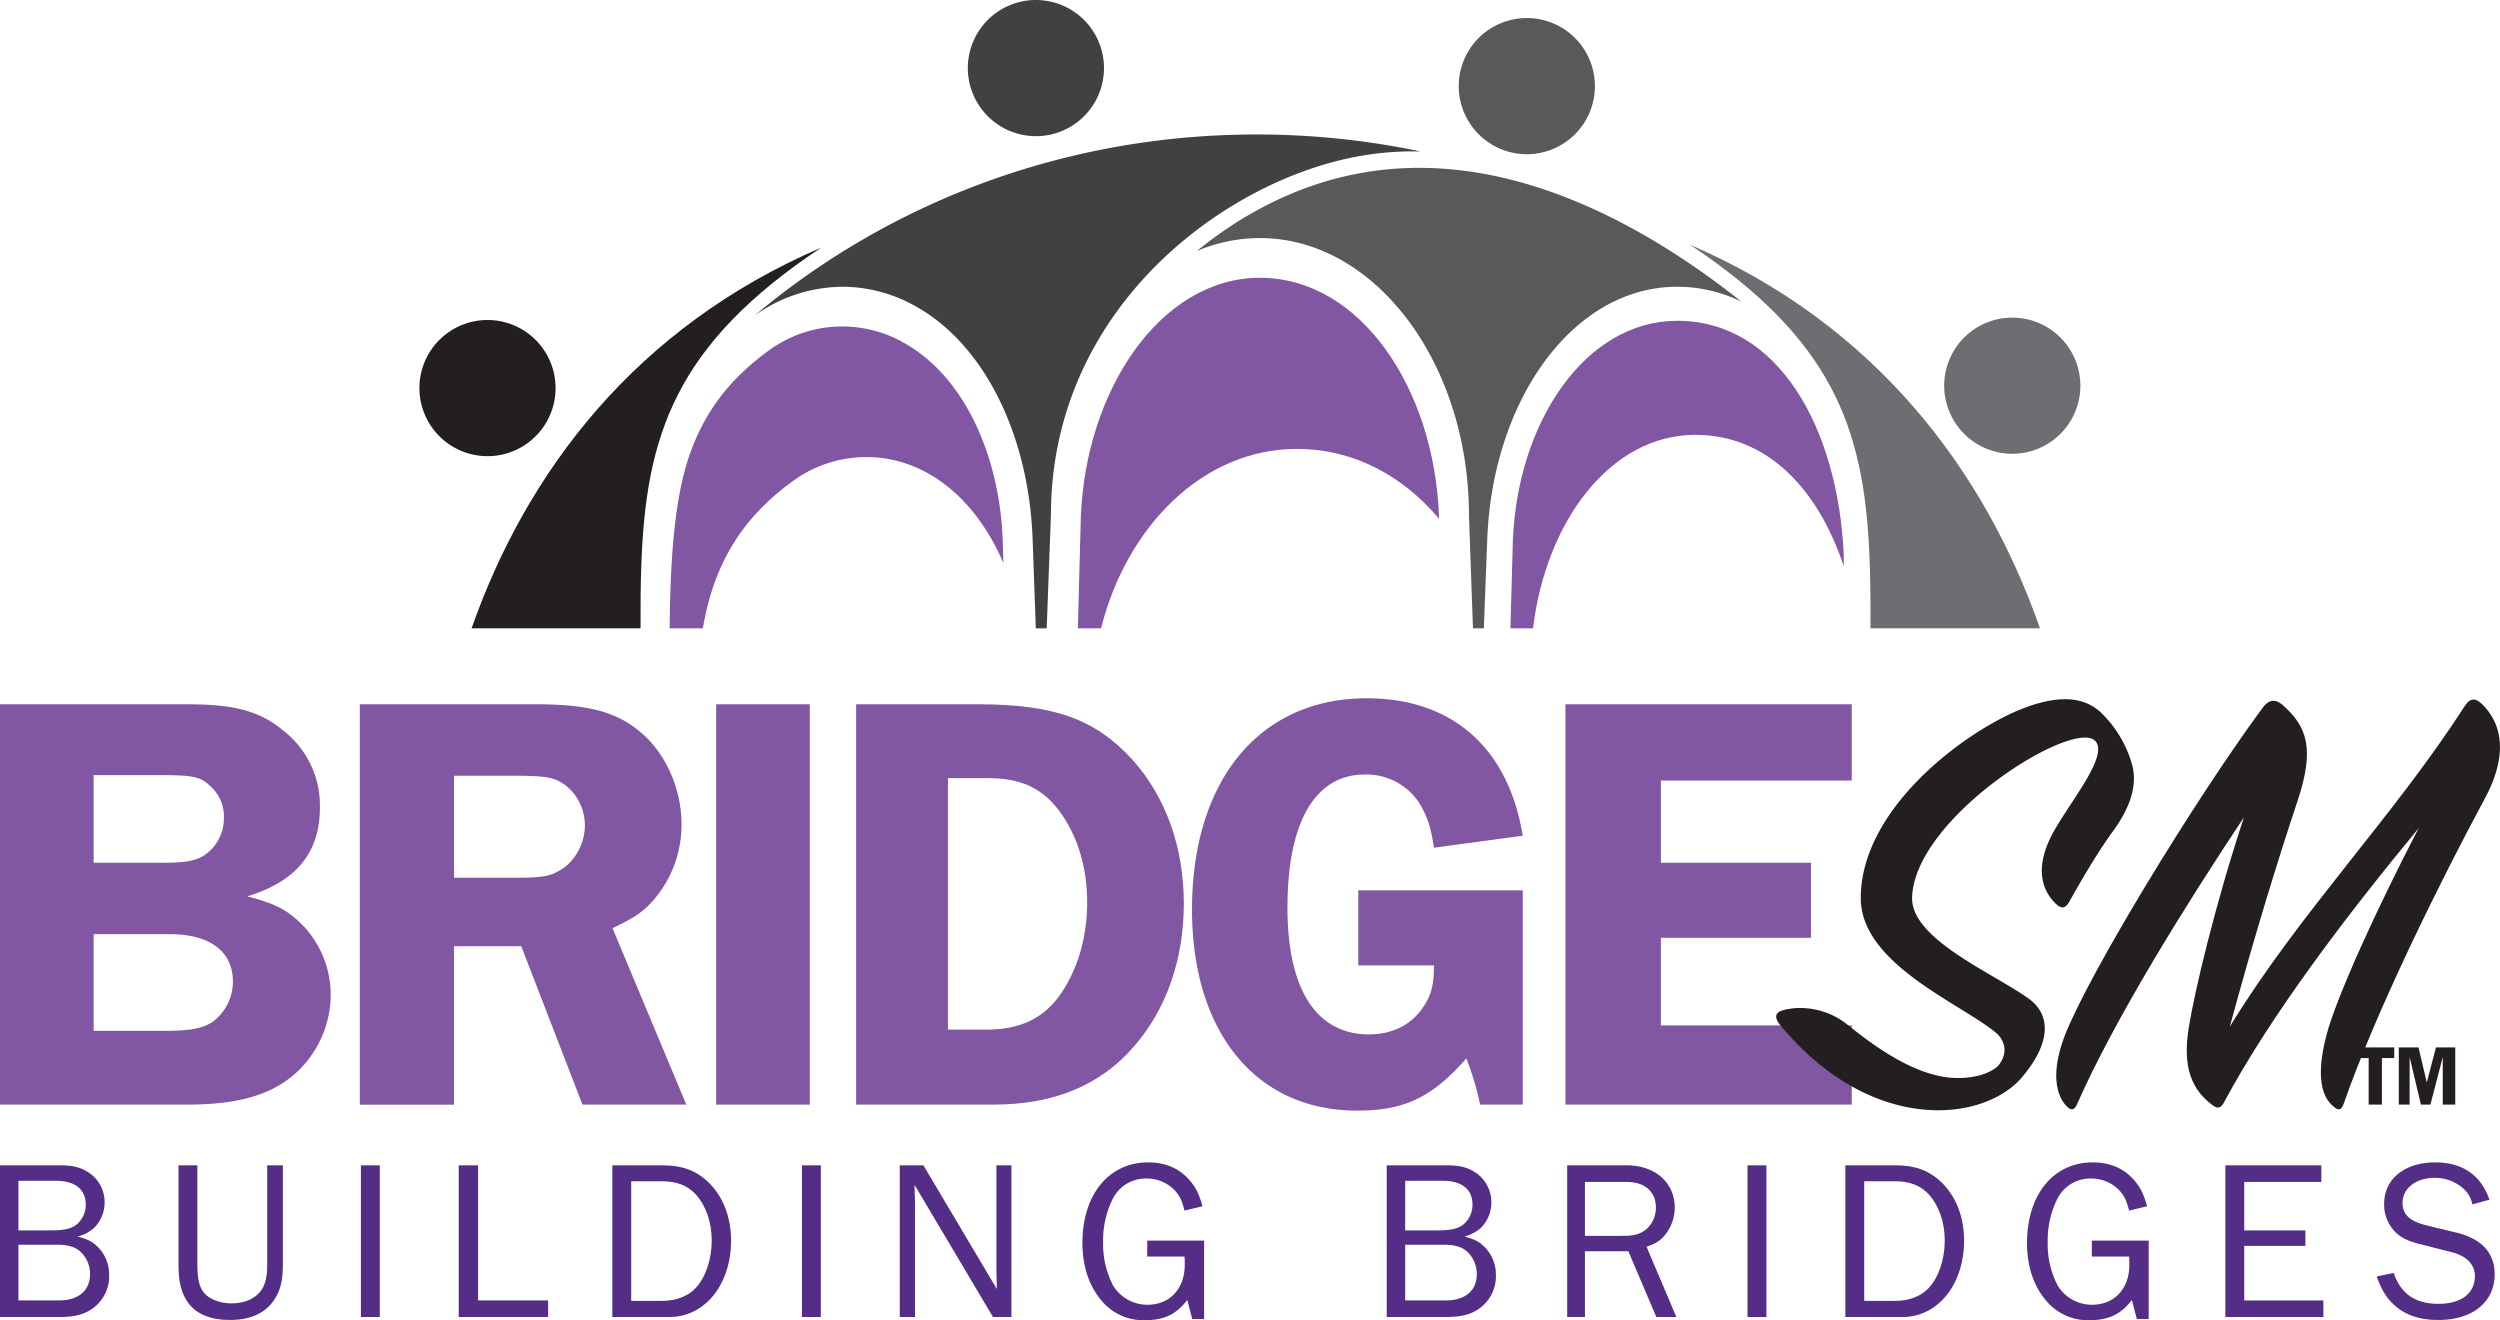
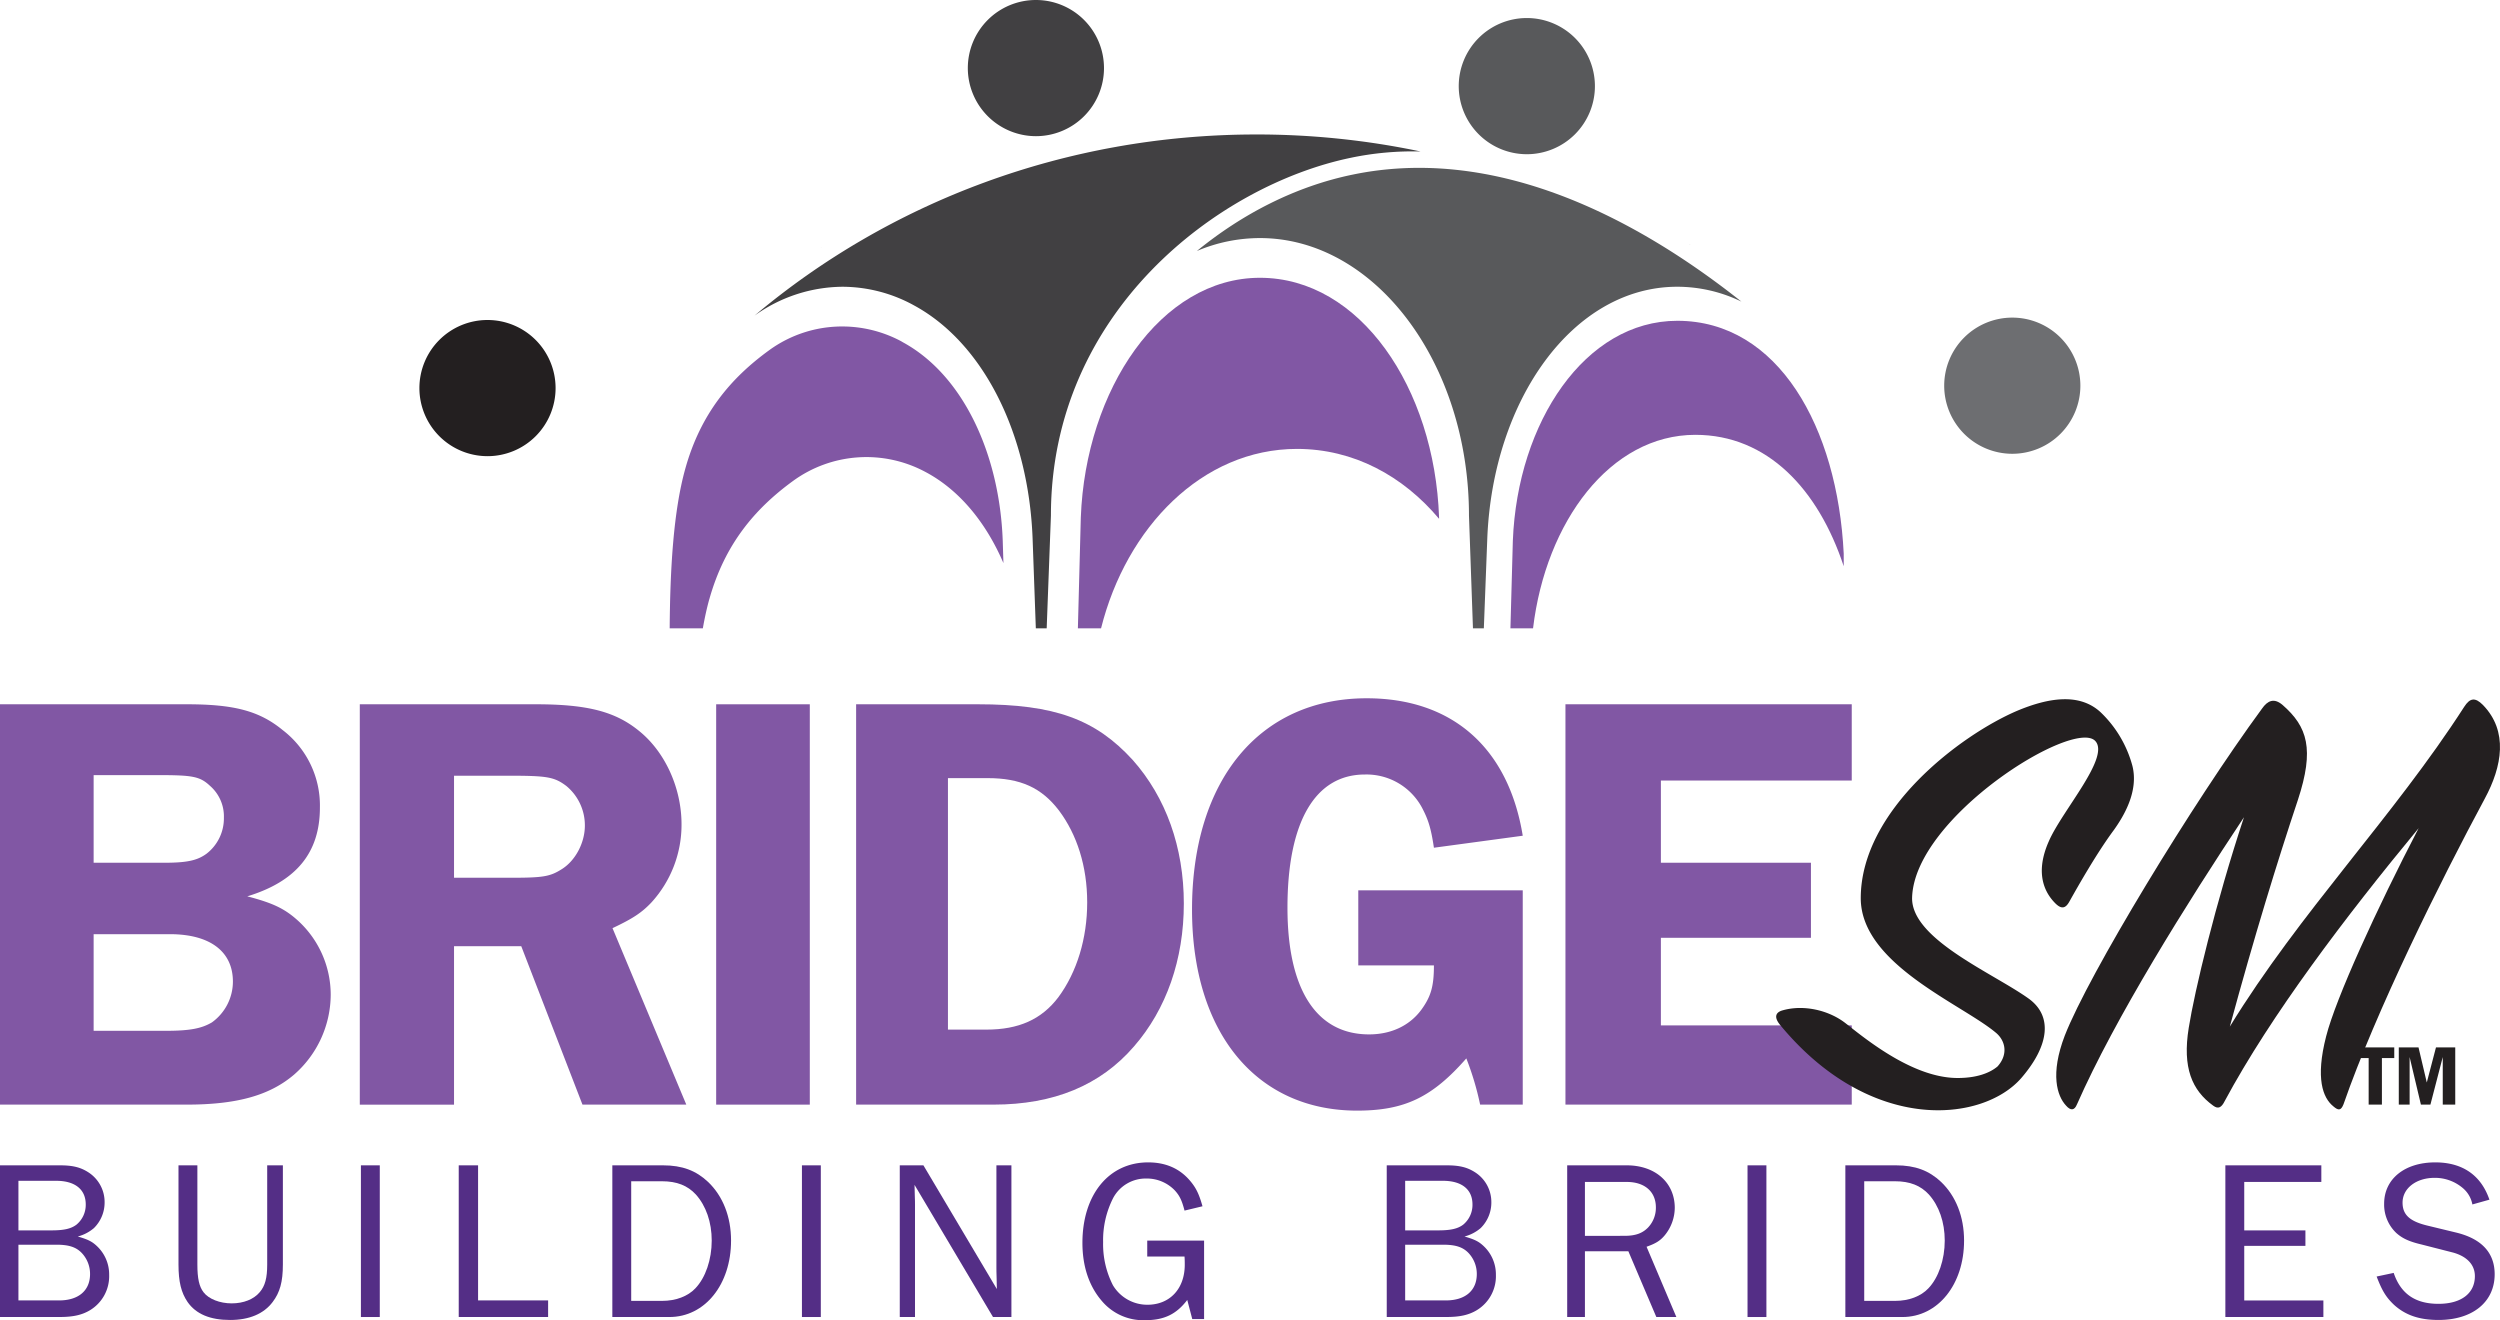
<svg xmlns="http://www.w3.org/2000/svg" id="bridge-sm-logo" width="773.277" height="408.352" viewBox="0 0 773.277 408.352">
  <defs>
    <clipPath id="clip-path">
      <rect id="Rectangle_11" data-name="Rectangle 11" width="773.277" height="408.352" fill="none" />
    </clipPath>
  </defs>
  <g id="Group_5" data-name="Group 5" clip-path="url(#clip-path)">
    <path id="Path_2" data-name="Path 2" d="M156.218,47.131c.809.491-.774-.491,0,0" transform="translate(97.79 29.456)" fill="#221f20" />
    <path id="Path_3" data-name="Path 3" d="M100.836,102.96A21.06,21.06,0,1,0,79.74,81.9a21.071,21.071,0,0,0,21.1,21.058" transform="translate(49.987 38.139)" fill="#231f20" />
    <path id="Path_4" data-name="Path 4" d="M205.1,42.12a21.06,21.06,0,1,0-21.094-21.06A21.094,21.094,0,0,0,205.1,42.12" transform="translate(115.351)" fill="#414042" />
-     <path id="Path_5" data-name="Path 5" d="M142.151,145.6v-.07c1.407-40.258,10.371-68.372,55.654-98.452-57.272,24.631-91.041,69.1-108.148,117.769H141.93c-.034-6.729.007-13.132.221-19.247" transform="translate(56.203 29.511)" fill="#231f20" />
    <path id="Path_6" data-name="Path 6" d="M390.738,102.505a21.059,21.059,0,1,0-21.094-21.058,21.071,21.071,0,0,0,21.094,21.058" transform="translate(231.719 37.855)" fill="#6d6e71" />
    <path id="Path_7" data-name="Path 7" d="M298.439,45.55a21.06,21.06,0,1,0-21.094-21.06,21.071,21.071,0,0,0,21.094,21.06" transform="translate(173.859 2.15)" fill="#58595b" />
-     <path id="Path_8" data-name="Path 8" d="M321.279,46.515C365.3,75.753,375,103.128,376.793,141.669v.07c.345,7.28.4,15.107.359,23.458h52.441C412.462,116.23,378.6,71.169,321.279,46.515" transform="translate(201.4 29.159)" fill="#6d6e71" />
    <path id="Path_9" data-name="Path 9" d="M321.37,46.571c.773-.491-.807.457,0,0" transform="translate(201.309 29.103)" fill="#221f20" />
    <path id="Path_10" data-name="Path 10" d="M317.383,146.678c1.651-42.857,26.438-77.99,58.782-77.99a45.389,45.389,0,0,1,19.828,4.6C360.239,44.925,317.8,25.271,275.722,34.011c-17.51,3.615-33.927,12-48.167,23.622a49.991,49.991,0,0,1,19.513-4c35.544,0,64.655,38.609,64.655,85.816l1.233,34.9h3.366Z" transform="translate(142.647 20.006)" fill="#58595b" />
    <path id="Path_11" data-name="Path 11" d="M235.138,143.428c0-62.966,51.717-102.1,92.675-110.632A93.169,93.169,0,0,1,349.5,30.831a246.375,246.375,0,0,0-50.766-5.265c-59.485,0-113.839,21.166-155.29,56.052a47.194,47.194,0,0,1,27.247-8.949,46.124,46.124,0,0,1,22.15,5.792c21.445,11.652,35.438,39.731,36.634,72.2l.994,27.67h3.358Z" transform="translate(89.923 16.027)" fill="#414042" />
    <path id="Path_12" data-name="Path 12" d="M139.6,146.378c4.781-16.988,14.1-27.938,25.841-36.5a38.563,38.563,0,0,1,40.922-2.844l.529.281c10.335,5.65,18.387,15.654,23.66,27.938l-.211-6.88c-.948-26.534-12.058-51.173-30.9-61.422l-.527-.316A38.8,38.8,0,0,0,180.8,62.07a38.367,38.367,0,0,0-22.783,7.406c-11.779,8.565-21.094,19.55-25.84,36.5-3.711,13.194-4.721,31.244-4.853,49.467h10.257c.563-3.211,1.225-6.252,2.012-9.068" transform="translate(79.817 38.91)" fill="#8157a4" />
    <path id="Path_13" data-name="Path 13" d="M272.709,105.744c17.508,0,32.8,8.354,43.945,21.621v-.457c-1.406-40.013-24.432-74.094-55.406-74.094-30.657,0-53.932,34.608-55.408,74.13l-.906,34.3H212.1c7.8-31.163,31.249-55.5,60.614-55.5" transform="translate(128.467 33.107)" fill="#8157a4" />
    <path id="Path_14" data-name="Path 14" d="M344.382,96.265c22.29,0,38.005,16.848,45.881,40.644v-3.895c-1.9-38.994-20.215-72.023-51.471-72.023-28.477,0-49.431,31.309-50.872,68.023l-.747,27.107h6.994c3.96-33.042,23.879-59.856,50.215-59.856" transform="translate(180.02 38.233)" fill="#8157a4" />
    <path id="Path_15" data-name="Path 15" d="M28.962,234.9H51.24c7.612,0,11.139-.742,14.3-2.6a15.552,15.552,0,0,0,6.5-12.625c0-9.281-7.054-14.666-19.493-14.666H28.962Zm0-51.983H50.869c7.054,0,10.21-.742,13-2.784a13.816,13.816,0,0,0,5.383-11.139,12.511,12.511,0,0,0-4.269-9.841c-3.158-2.969-5.385-3.342-16.153-3.342H28.962ZM57.738,133.9c14.666,0,22.464,2.042,29.7,7.983a29.379,29.379,0,0,1,11.512,23.949c0,13.924-7.241,22.835-22.465,27.476,7.8,2.042,11.51,3.713,15.781,7.612a31.034,31.034,0,0,1,10.026,22.835,32.973,32.973,0,0,1-11.326,24.691c-7.61,6.5-17.822,9.283-33.23,9.283H0V133.9Z" transform="translate(0 83.941)" fill="#8157a4" />
    <path id="Path_16" data-name="Path 16" d="M97.553,187.558h17.821c9.655,0,11.883-.371,15.411-2.6,4.269-2.6,7.24-8.167,7.24-13.552a15.806,15.806,0,0,0-5.754-12.254c-3.714-2.784-5.941-3.154-17.639-3.154H97.553Zm0,70.177H68.406V133.9h54.4c15.966,0,24.691,2.229,32.116,8.354,7.983,6.5,13,17.637,13,28.776a35.619,35.619,0,0,1-9.283,24.135c-2.969,3.156-5.756,5.012-12.066,7.983L169.4,257.734H137.283l-18.937-49.013H97.553Z" transform="translate(42.882 83.941)" fill="#8157a4" />
    <rect id="Rectangle_7" data-name="Rectangle 7" width="28.962" height="123.829" transform="translate(221.519 217.844)" fill="#8157a4" />
    <path id="Path_17" data-name="Path 17" d="M191.175,234.528h11.883c10.025,0,17.079-3.156,22.278-10.026,5.754-7.8,8.91-18.193,8.91-29.332s-3.156-20.978-8.725-28.405c-5.385-7.054-11.883-10.025-22.094-10.025H191.175ZM200.457,133.9c23.764,0,36.388,4.641,47.9,17.264,10.21,11.512,15.779,26.921,15.779,44.373,0,17.264-5.383,32.674-15.408,44.184-10.4,12.066-24.878,18.008-43.442,18.008H162.771V133.9Z" transform="translate(102.036 83.941)" fill="#8157a4" />
    <path id="Path_18" data-name="Path 18" d="M328.93,258.449H315.749a88.924,88.924,0,0,0-4.27-14.3c-10.583,12.066-19.122,16.152-33.788,16.152-31.189,0-51.054-24.135-51.054-62.194,0-40.1,20.98-65.348,54.025-65.348,26.363,0,43.813,15.223,48.269,42.513l-27.476,3.713c-.929-6.311-1.858-8.91-3.712-12.437a19.489,19.489,0,0,0-17.637-10.21c-15.41,0-23.949,14.665-23.949,41.213,0,25.249,8.91,39.172,25.247,39.172,6.685,0,12.439-2.6,16.152-7.61,2.971-4.085,3.9-7.241,3.9-13.739H278.061V192.172H328.93Z" transform="translate(142.071 83.226)" fill="#8157a4" />
    <path id="Path_19" data-name="Path 19" d="M327.153,157.482v25.434h46.413v23.207H327.153v27.1h59.036v24.507H297.633V133.905h88.555v23.577Z" transform="translate(186.577 83.941)" fill="#8157a4" />
    <path id="Path_20" data-name="Path 20" d="M461.1,199.139h6.1l2.562,10.854,2.841-10.854h5.962v17.7H474.7V202.121l-3.82,14.718h-2.935l-3.494-14.718v14.718H461.1Zm-1.4,3.307h-3.82v14.393h-4.1V202.446h-3.725v-3.307H459.7Z" transform="translate(280.871 124.834)" fill="#231f20" />
    <path id="Path_21" data-name="Path 21" d="M359.489,233.415c7.944,6.356,21.454,16.687,34.364,16.687,5.562,0,9.733-1.393,12.317-3.577,3.376-3.773,2.383-7.944-.4-10.329-10.527-8.938-41.913-21.255-41.913-41.715,0-27.214,30.79-50.456,48.469-58,9.535-3.971,19.07-5.562,25.625.4a35.721,35.721,0,0,1,9.932,16.684c1.986,7.947-2.78,15.694-5.761,19.866-5.164,6.953-10.926,17.084-13.706,22.049-.992,1.79-2.185,2.782-4.37.6-3.774-3.774-6.158-9.934-1.986-19.27,4.171-9.533,19.07-26.02,14.3-30.987-6.753-6.952-55.619,23.44-56.613,48.271-.6,12.911,24.829,23.44,35.955,31.384,7.547,5.364,6.555,14.5-2.185,24.634-11.92,13.7-46.483,17.479-74.493-16.29-2.185-2.582-1.391-3.973.4-4.568,6.555-1.986,14.7-.2,20.063,4.171" transform="translate(211.696 83.335)" fill="#231f20" />
    <path id="Path_22" data-name="Path 22" d="M397.359,258.207c-.8,1.986-1.986,1.986-3.376.4-2.782-2.98-4.967-9.735-.4-21.654,7.349-18.872,39.53-71.909,60.983-101.108,1.788-2.583,3.774-3.377,6.358-1.193,7.747,6.753,9.932,13.706,4.767,29.4-6.358,19.069-13.509,42.31-21.057,70.123,21.654-35.36,50.654-64.959,72.506-98.927,1.786-2.78,3.376-2.98,5.759-.6,7.947,8.144,5.961,19.07.6,29-13.9,25.823-33.769,65.948-43.7,94.554-.794,1.986-1.588,1.986-3.177.6-3.179-2.583-5.562-8.543-2.186-21.654,2.98-11.72,15.693-39.53,28.605-64.359-22.644,27.411-45.689,57.8-59.991,84.422-.992,1.988-1.986,2.583-3.576,1.393-6.555-4.768-9.535-11.72-7.549-24.037,1.788-11.323,8.343-38.736,17.084-65.156-17.679,26.62-39.927,62.176-51.647,88.795" transform="translate(245.072 83.374)" fill="#231f20" />
    <path id="Path_23" data-name="Path 23" d="M18.289,263.344c5.979,0,9.566-3.024,9.566-8.16a9.425,9.425,0,0,0-2.461-6.4c-1.759-1.9-4.01-2.673-7.949-2.673H5.7v17.233ZM15.9,241.679c3.869,0,6.049-.493,7.737-1.759a7.933,7.933,0,0,0,2.884-6.26c0-4.643-3.307-7.316-9.146-7.316H5.7v15.335ZM0,221.561H18.569c4.01,0,6.4.633,8.793,2.18a10.925,10.925,0,0,1,4.994,9.286,11.092,11.092,0,0,1-3.306,7.947,12.6,12.6,0,0,1-4.994,2.6c3.166.914,4.432,1.547,5.98,3.024a12.01,12.01,0,0,1,3.727,8.863,12.28,12.28,0,0,1-5.909,10.9c-2.461,1.479-5.206,2.11-9.354,2.11H0Z" transform="translate(0 138.89)" fill="#542e86" />
    <path id="Path_24" data-name="Path 24" d="M66.224,221.561v30.668c0,5.348-.914,8.652-3.164,11.608-2.745,3.657-7.246,5.556-13.155,5.556-6.19,0-10.552-1.827-13.155-5.556-1.969-2.884-2.813-6.26-2.813-11.608V221.561h5.839v30.668c0,4.362.563,6.825,1.9,8.583,1.617,2.108,5.063,3.446,8.722,3.446s6.823-1.266,8.652-3.446c1.689-1.97,2.322-4.433,2.322-8.583V221.561Z" transform="translate(21.274 138.89)" fill="#542e86" />
    <rect id="Rectangle_8" data-name="Rectangle 8" width="5.837" height="46.917" transform="translate(111.633 360.451)" fill="#542e86" />
    <path id="Path_25" data-name="Path 25" d="M114.862,268.478H87.217V221.561H93.2v41.783h21.667Z" transform="translate(54.673 138.89)" fill="#542e86" />
    <path id="Path_26" data-name="Path 26" d="M131.828,263.485c4.22,0,7.949-1.407,10.269-3.87,3.166-3.306,5.066-8.933,5.066-14.77,0-5.7-1.76-10.763-4.925-14.281-2.533-2.743-5.839-4.079-10.48-4.079h-9.5v37Zm-15.406-41.924H132.11c5.907,0,10.2,1.617,13.926,5.134,4.573,4.362,7.106,10.762,7.106,18.149,0,13.575-8.09,23.634-19.064,23.634H116.422Z" transform="translate(72.981 138.89)" fill="#542e86" />
    <rect id="Rectangle_9" data-name="Rectangle 9" width="5.84" height="46.917" transform="translate(248.047 360.451)" fill="#542e86" />
    <path id="Path_27" data-name="Path 27" d="M199.91,268.478l-24.27-40.869.072,3.094c.07,1.549.07,2.6.07,2.954v34.82h-4.713V221.561h7.316L201.1,259.827l-.07-3.236c-.068-1.759-.068-2.954-.068-3.447V221.561h4.641v46.917Z" transform="translate(107.238 138.89)" fill="#542e86" />
    <path id="Path_28" data-name="Path 28" d="M243.43,269.464h-3.659l-1.547-5.909c-3.376,4.432-7.173,6.26-13.083,6.26a16.744,16.744,0,0,1-13.365-5.979c-3.939-4.572-5.979-10.692-5.979-17.936,0-14.914,8.16-24.9,20.329-24.9,5.346,0,9.566,1.83,12.73,5.417,1.97,2.252,2.954,4.15,4.08,8.159l-5.557,1.337c-.841-3.236-1.546-4.643-3.023-6.26a11.985,11.985,0,0,0-8.792-3.659,11.4,11.4,0,0,0-10.272,6.05,28.774,28.774,0,0,0-3.094,13.646,27.936,27.936,0,0,0,3.024,13.295,12.376,12.376,0,0,0,10.692,6.049c6.893,0,11.536-4.923,11.536-12.379,0-.7,0-1.549-.072-2.533H225.845V245.2H243.43Z" transform="translate(129.008 138.537)" fill="#542e86" />
    <path id="Path_29" data-name="Path 29" d="M281.947,263.344c5.979,0,9.566-3.024,9.566-8.16a9.432,9.432,0,0,0-2.461-6.4c-1.76-1.9-4.01-2.673-7.951-2.673H269.355v17.233Zm-2.392-21.665c3.867,0,6.047-.493,7.736-1.759a7.928,7.928,0,0,0,2.884-6.26c0-4.643-3.306-7.316-9.143-7.316H269.355v15.335Zm-15.9-20.118h18.571c4.01,0,6.4.633,8.793,2.18a10.925,10.925,0,0,1,4.994,9.286,11.094,11.094,0,0,1-3.307,7.947,12.586,12.586,0,0,1-4.994,2.6c3.168.914,4.432,1.547,5.98,3.024a12.012,12.012,0,0,1,3.729,8.863,12.283,12.283,0,0,1-5.909,10.9c-2.461,1.479-5.206,2.11-9.356,2.11h-18.5Z" transform="translate(165.278 138.89)" fill="#542e86" />
    <path id="Path_30" data-name="Path 30" d="M315.69,243.366c3.376,0,5.557-.774,7.314-2.6a8.835,8.835,0,0,0,2.392-6.189c0-4.855-3.446-7.879-9-7.879H303.45v16.671Zm9.847,25.112-8.65-20.329H303.45v20.329h-5.486V221.561h18.429c8.793,0,14.844,5.344,14.844,13.153A13.538,13.538,0,0,1,328,243.366c-1.406,1.619-2.741,2.391-5.486,3.377l9.215,21.735Z" transform="translate(186.785 138.89)" fill="#542e86" />
    <rect id="Rectangle_10" data-name="Rectangle 10" width="5.839" height="46.917" transform="translate(540.529 360.451)" fill="#542e86" />
    <path id="Path_31" data-name="Path 31" d="M366.257,263.485c4.22,0,7.949-1.407,10.269-3.87,3.166-3.306,5.066-8.933,5.066-14.77,0-5.7-1.76-10.763-4.925-14.281-2.531-2.743-5.839-4.079-10.48-4.079h-9.5v37Zm-15.406-41.924h15.688c5.907,0,10.2,1.617,13.926,5.134,4.573,4.362,7.106,10.762,7.106,18.149,0,13.575-8.09,23.634-19.064,23.634H350.851Z" transform="translate(219.938 138.89)" fill="#542e86" />
-     <path id="Path_32" data-name="Path 32" d="M423.022,269.464h-3.659l-1.547-5.909c-3.376,4.432-7.174,6.26-13.083,6.26a16.744,16.744,0,0,1-13.365-5.979c-3.94-4.572-5.98-10.692-5.98-17.936,0-14.914,8.16-24.9,20.329-24.9,5.348,0,9.566,1.83,12.732,5.417,1.97,2.252,2.954,4.15,4.08,8.159l-5.557,1.337c-.843-3.236-1.547-4.643-3.024-6.26a11.985,11.985,0,0,0-8.792-3.659,11.4,11.4,0,0,0-10.27,6.05,28.754,28.754,0,0,0-3.1,13.646,27.936,27.936,0,0,0,3.024,13.295,12.376,12.376,0,0,0,10.693,6.049c6.893,0,11.536-4.923,11.536-12.379,0-.7,0-1.549-.072-2.533H405.436V245.2h17.587Z" transform="translate(241.588 138.537)" fill="#542e86" />
    <path id="Path_33" data-name="Path 33" d="M453.418,268.478H423.1V221.561h29.686V226.7H428.939v14.982h18.922v4.785H428.939v16.882h24.48Z" transform="translate(265.229 138.89)" fill="#542e86" />
    <path id="Path_34" data-name="Path 34" d="M457.136,255.185c2.182,6.472,6.683,9.566,13.858,9.566,7.033,0,11.255-3.236,11.255-8.582,0-3.587-2.6-6.26-7.175-7.386l-9.356-2.392c-3.867-.914-5.907-1.9-7.737-3.517a12.087,12.087,0,0,1-3.8-9.075c0-7.666,6.33-12.8,15.826-12.8,8.372,0,14.139,3.939,16.742,11.536l-5.276,1.477a8.656,8.656,0,0,0-2.954-5.064,13.283,13.283,0,0,0-8.722-3.166c-5.7,0-9.917,3.236-9.917,7.667,0,3.729,2.18,5.769,7.666,7.1l8.723,2.112c8.019,1.9,12.1,6.26,12.1,12.942,0,8.582-6.825,14.139-17.375,14.139-5.909,0-10.2-1.477-13.716-4.643-2.461-2.322-3.729-4.362-5.416-8.792Z" transform="translate(283.258 138.537)" fill="#542e86" />
  </g>
</svg>